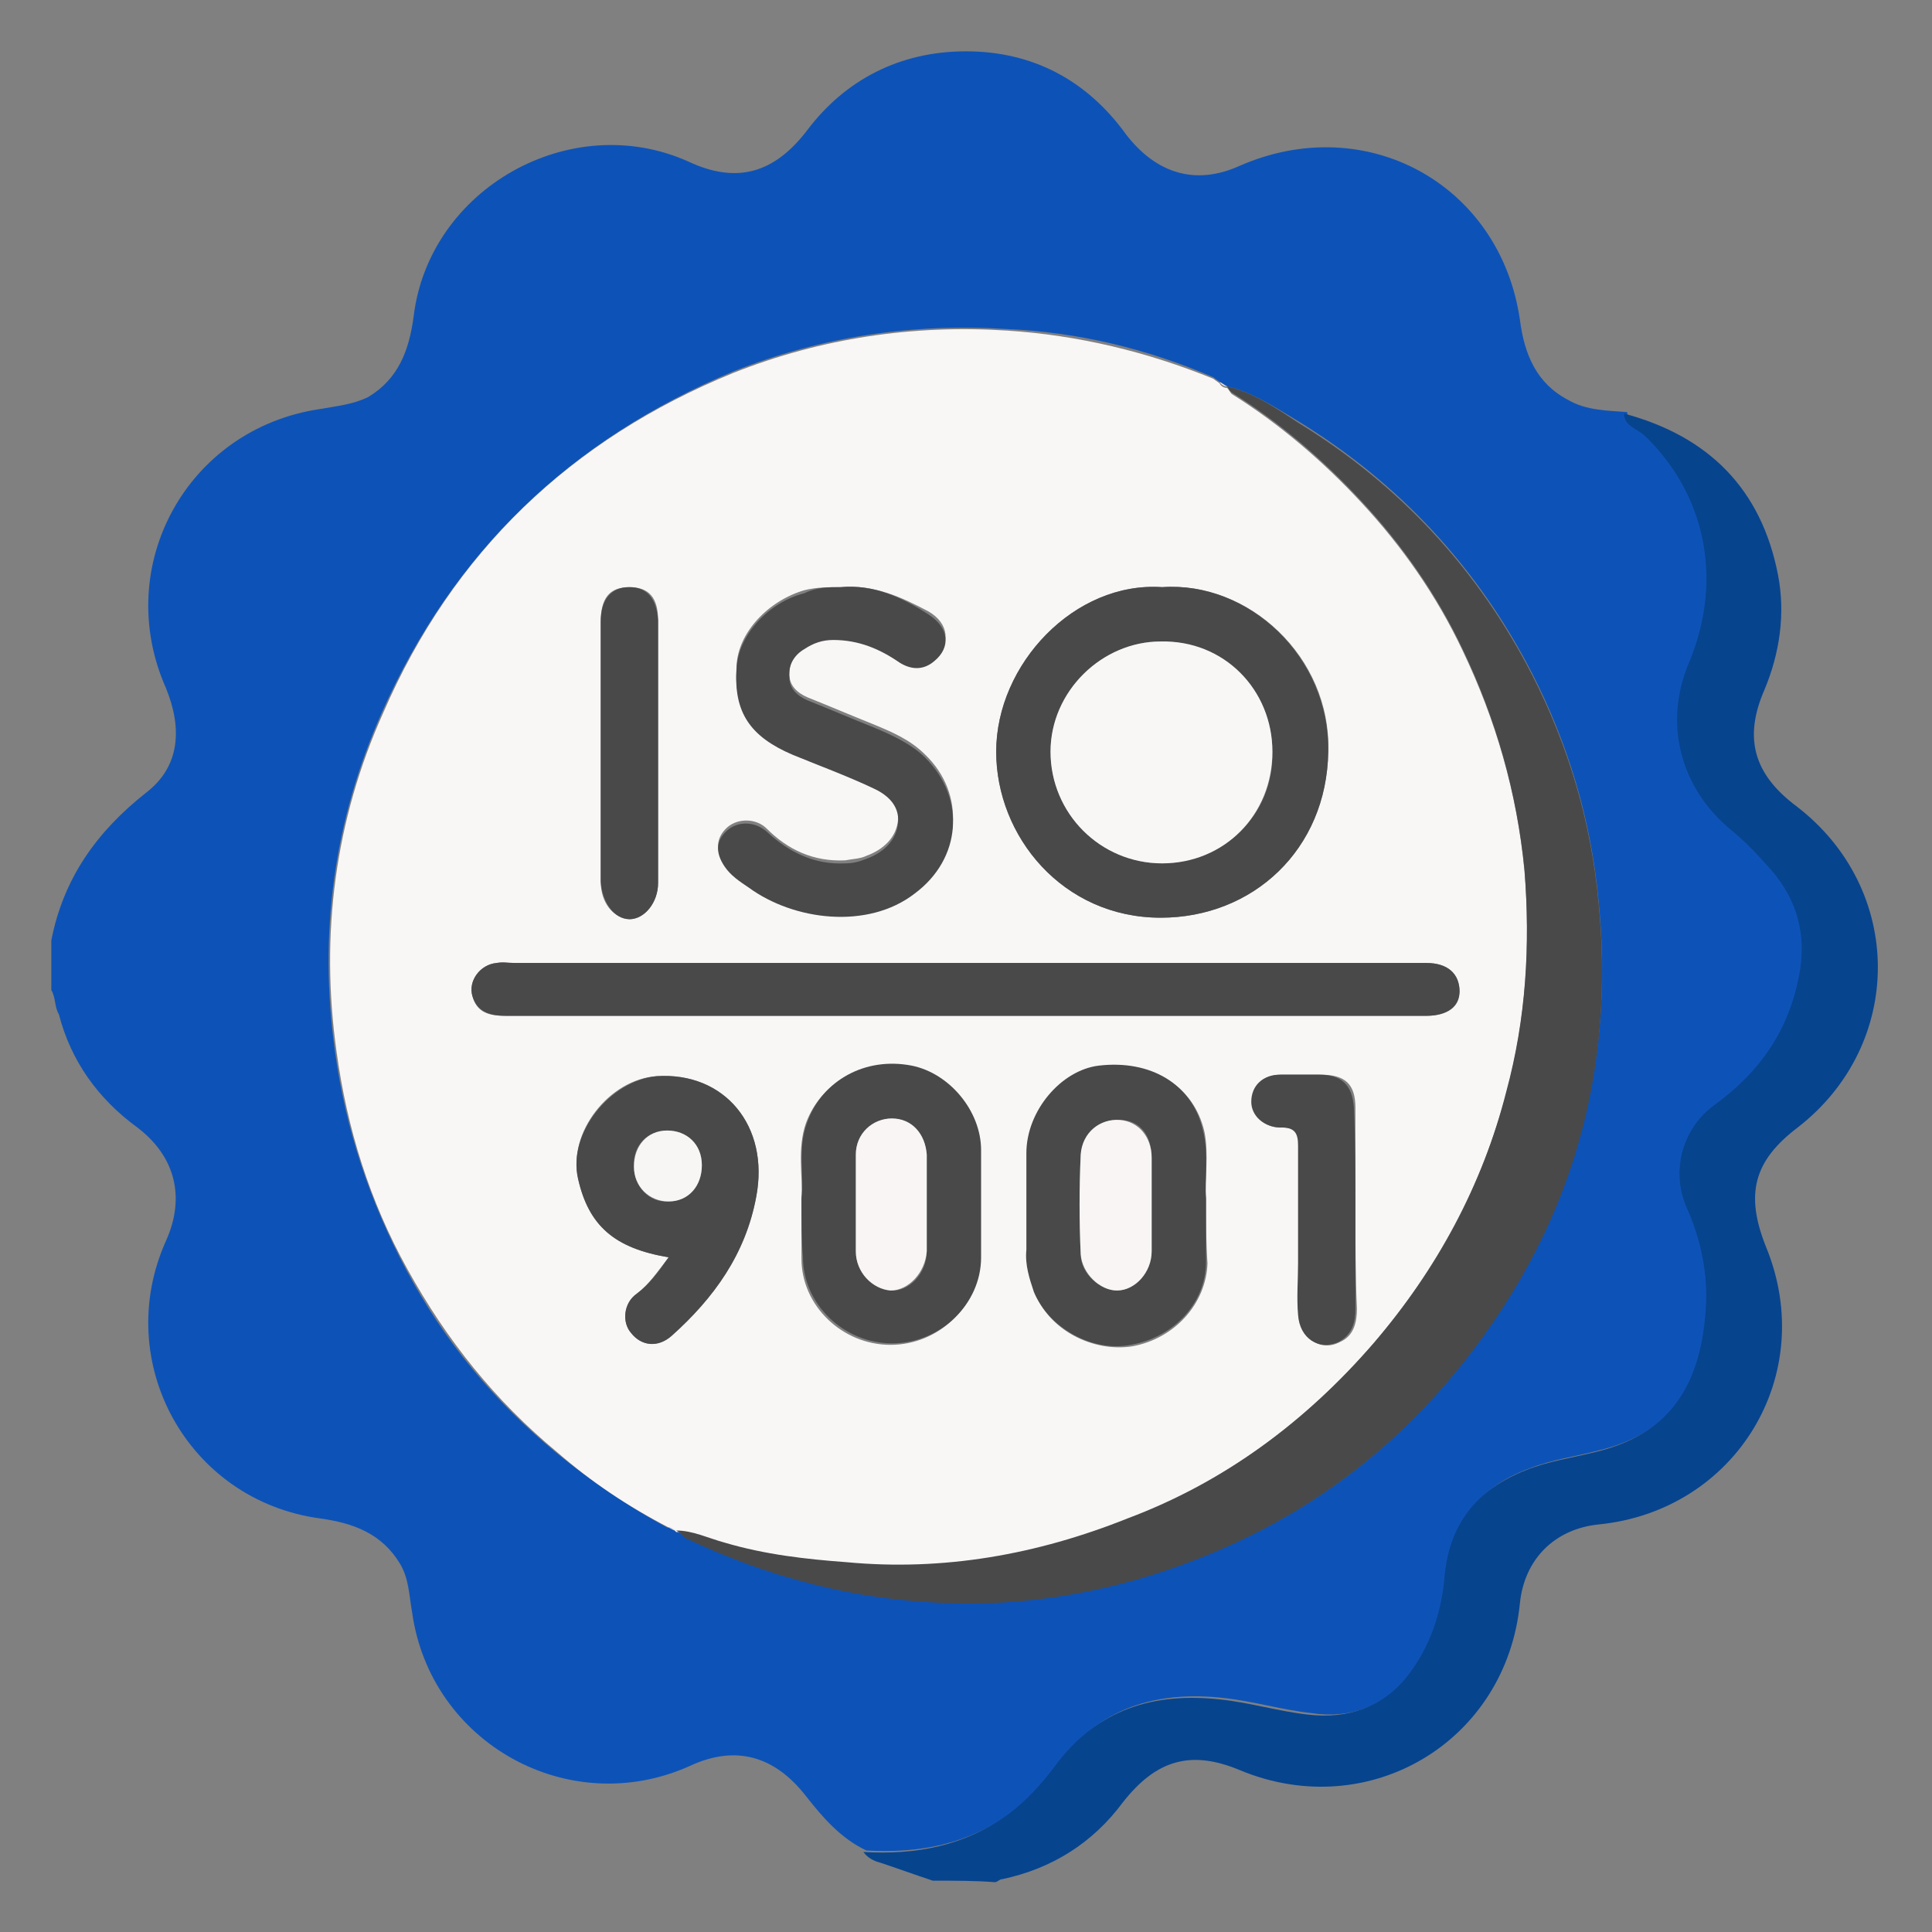
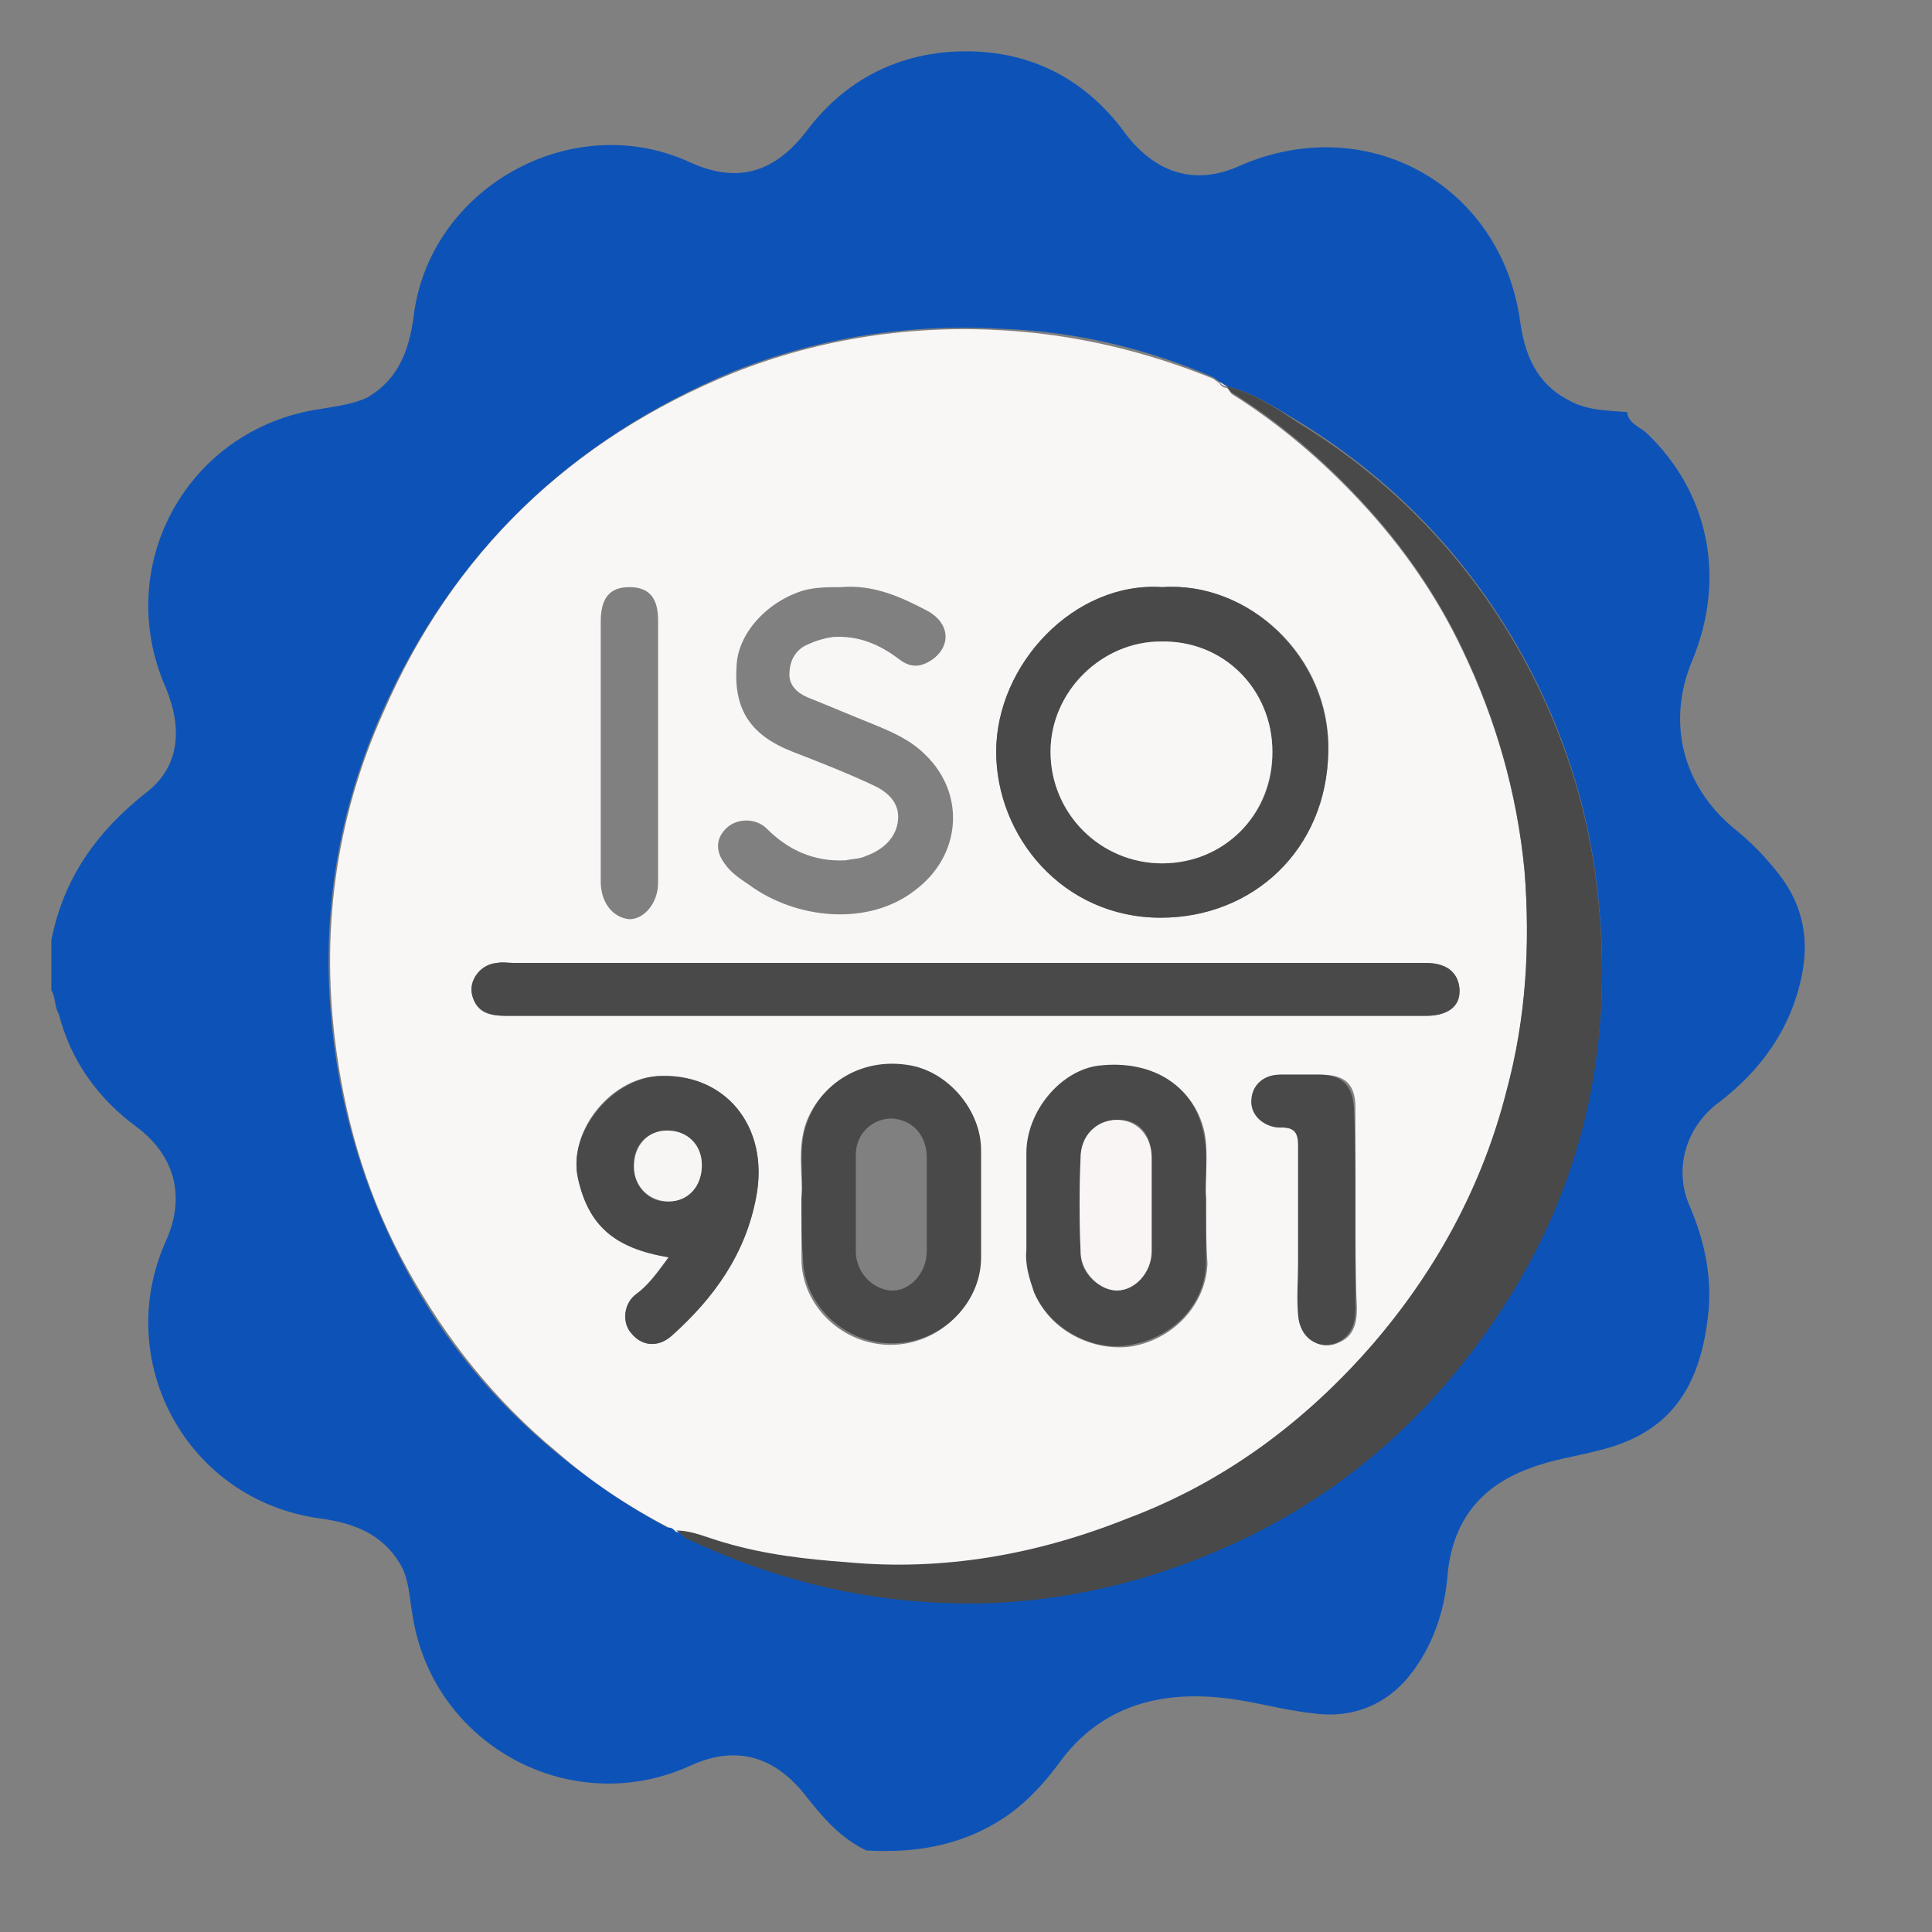
<svg xmlns="http://www.w3.org/2000/svg" id="Layer_1" x="0px" y="0px" viewBox="0 0 128 128" style="enable-background:new 0 0 128 128;" xml:space="preserve">
  <rect x="0" y="0" width="128" height="128" fill="#808080" stroke="none" />
  <style type="text/css"> .st0{fill:#0D53B7;} .st1{fill:#07448E;} .st2{fill:#F9F6F6;} .st3{fill:#494949;} .st4{fill:#ECE0DD;} .st5{fill:#F9F5F5;} .st6{fill:#F8F5F5;} </style>
  <g>
    <path class="st0" d="M3.4,65.6c0-1.1,0-2.2,0-3.3c0.8-4.1,3-7.2,6.3-9.8c2.2-1.7,2.4-4.2,1.3-6.9c-3.6-8.1,1.4-17.2,10.2-18.5 c1.1-0.2,2.2-0.3,3.2-0.8c2-1.2,2.7-3.1,3-5.3c1-8.5,10.4-13.8,18.2-10.3c3.2,1.5,5.7,0.8,7.9-2.1C56,5.3,59.6,3.4,64,3.4 c4.4,0,8,1.9,10.6,5.5c2,2.6,4.6,3.4,7.5,2.1c8.4-3.7,17.3,1.2,18.6,10.2c0.3,2.3,1.1,4.2,3.2,5.3c1.2,0.7,2.6,0.7,3.9,0.8 c0.1,0.8,0.9,1,1.3,1.4c4.1,3.9,5.3,9.6,3,15.1c-1.7,4.1-0.6,8.3,2.8,11.1c1,0.8,1.9,1.7,2.7,2.7c1.7,2,2.3,4.3,1.8,6.9 c-0.7,3.6-2.7,6.4-5.6,8.6c-2.1,1.6-2.9,4.3-1.9,6.7c1,2.3,1.5,4.6,1.3,7c-0.5,5.3-2.7,8.2-7.3,9.3c-1.5,0.4-3.1,0.6-4.6,1.2 c-3.3,1.2-5.1,3.6-5.4,7.1c-0.2,2.4-1,4.7-2.5,6.6c-1.6,2-3.9,2.9-6.5,2.5c-1.9-0.2-3.9-0.8-5.8-1c-4.4-0.5-8.3,0.6-11,4.4 c-0.9,1.2-1.9,2.3-3.1,3.2c-2.9,2.1-6.1,2.7-9.6,2.5c-1.7-0.8-2.9-2.2-4-3.6c-2.1-2.7-4.7-3.4-7.7-2c-8,3.6-17.2-1.5-18.4-10.2 c-0.2-1.1-0.2-2.2-0.8-3.2c-1.2-2-3.1-2.7-5.3-3c-8.8-1.2-13.8-10.4-10.2-18.4c1.3-2.9,0.6-5.6-1.9-7.5c-2.6-1.9-4.4-4.4-5.2-7.5 C3.6,66.7,3.7,66.1,3.4,65.6z M44.8,101.4C44.8,101.4,44.8,101.4,44.8,101.4c0.2,0.1,0.4,0.3,0.6,0.4c5.4,2.7,11.1,4.1,17.2,4.3 c4.4,0.2,8.7-0.4,12.9-1.6c10.2-2.9,18.1-8.8,23.9-17.7c5.4-8.3,7.5-17.4,6.5-27.2c-0.5-5.3-2-10.3-4.4-15 c-3.6-7-8.8-12.6-15.5-16.7c-1.5-0.9-3-1.9-4.7-2.3c0,0,0,0,0,0c-0.2-0.1-0.3-0.2-0.5-0.3c-0.1-0.1-0.3-0.2-0.4-0.3 c-4.4-1.9-9-3-13.7-3.2c-6.2-0.4-12.3,0.5-18.1,2.8C37.8,29.1,30,36.6,25.3,47.2c-3.2,7.2-4.2,14.7-3.1,22.5 c0.7,5.1,2.3,9.9,4.7,14.4c2.5,4.7,5.8,8.7,9.9,12.1c2.3,1.9,4.8,3.6,7.4,5C44.5,101.2,44.6,101.3,44.8,101.4z" />
-     <path class="st1" d="M61.8,124.6c-1.2-0.4-2.3-0.8-3.5-1.2c-0.4-0.1-0.8-0.3-1.1-0.7c3.5,0.2,6.7-0.4,9.6-2.5 c1.2-0.9,2.2-2,3.1-3.2c2.8-3.8,6.6-4.9,11-4.4c1.9,0.2,3.9,0.8,5.8,1c2.6,0.3,4.9-0.5,6.5-2.5c1.5-1.9,2.3-4.2,2.5-6.6 c0.3-3.5,2.1-5.8,5.4-7.1c1.5-0.6,3-0.8,4.6-1.2c4.6-1.1,6.9-4,7.3-9.3c0.2-2.4-0.3-4.8-1.3-7c-1-2.4-0.2-5.2,1.9-6.7 c3-2.2,4.9-4.9,5.6-8.6c0.5-2.6-0.1-4.9-1.8-6.9c-0.8-0.9-1.7-1.9-2.7-2.7c-3.4-2.8-4.5-7.1-2.8-11.1c2.3-5.5,1.1-11.2-3-15.1 c-0.5-0.4-1.3-0.6-1.3-1.4c5.6,1.5,9.1,5,10.2,10.7c0.5,2.6,0.1,5.2-0.9,7.6c-1.4,3.2-0.7,5.6,2.1,7.7c7.2,5.5,7.2,15.8,0.1,21.3 c-2.9,2.2-3.5,4.4-2.1,7.9c3.5,8.5-2,17.5-11.1,18.4c-2.9,0.3-4.9,2.3-5.2,5.2c-0.9,9.2-10,14.6-18.5,11.1 c-3.3-1.4-5.6-0.7-7.8,2.1c-2,2.7-4.7,4.4-8,5.1c-0.2,0-0.3,0.2-0.5,0.2C64.7,124.6,63.3,124.6,61.8,124.6z" />
    <path class="st2" d="M44.3,101.2c-2.7-1.4-5.1-3-7.4-5c-4.1-3.4-7.3-7.4-9.9-12.1c-2.5-4.5-4-9.3-4.7-14.4 c-1.1-7.8-0.1-15.4,3.1-22.5C30,36.6,37.8,29.1,48.6,24.7c5.8-2.3,11.9-3.2,18.1-2.8c4.7,0.3,9.3,1.4,13.7,3.2 c0.1,0.1,0.3,0.2,0.4,0.3c0.1,0.2,0.3,0.3,0.5,0.3c0,0,0,0,0,0c0.1,0.1,0.2,0.3,0.3,0.4c3.2,2,6.1,4.5,8.6,7.2 c2.7,2.9,5,6.2,6.7,9.8c2.2,4.6,3.6,9.4,4.1,14.6c0.4,5,0.1,9.9-1.2,14.7C98.2,78.5,95.2,84.1,91,89c-4.5,5.2-9.9,9.2-16.3,11.7 c-6,2.4-12.1,3.5-18.6,2.9c-2.7-0.3-5.5-0.6-8.1-1.3c-1.1-0.3-2.1-0.8-3.2-0.8c0,0,0,0,0,0C44.6,101.3,44.5,101.2,44.3,101.2z M63.8,67.3c1.6,0,3.2,0,4.9,0c8.6,0,17.2,0,25.8,0c1.3,0,2.1-0.6,2.2-1.6c0-1.2-0.8-1.9-2.2-1.9c-0.2,0-0.4,0-0.6,0 c-19.9,0-39.8,0-59.8,0c-0.4,0-0.8,0-1.2,0C31.8,63.9,31,65,31.3,66c0.3,1.1,1.1,1.3,2.2,1.3C43.6,67.3,53.7,67.3,63.8,67.3z M77,38.9c-5.8-0.4-11,5.1-11,10.9c0,5.6,4.4,11,10.9,11c6.1,0,11-4.5,11.1-11C88.2,43.5,82.7,38.5,77,38.9z M55.7,38.9 c-0.8,0-1.6,0-2.4,0.2c-2.4,0.7-4.4,2.8-4.5,5c-0.2,2.9,0.9,4.6,3.7,5.7c1.8,0.7,3.6,1.4,5.3,2.2c0.9,0.4,1.8,1.1,1.7,2.3 c-0.1,1.2-1,2-2.1,2.4c-0.4,0.2-0.9,0.2-1.4,0.3c-2.1,0.1-3.8-0.7-5.2-2.1c-0.7-0.7-1.9-0.7-2.6-0.1c-0.8,0.7-0.8,1.6-0.2,2.4 c0.4,0.6,1,1,1.6,1.4c3.1,2.3,7.9,2.8,11,0.4c3.1-2.3,3.4-6.4,0.7-9c-1-1-2.2-1.5-3.4-2c-1.5-0.6-2.9-1.2-4.4-1.8 c-0.7-0.3-1.2-0.8-1.2-1.5c0-0.8,0.3-1.5,1-1.9c0.6-0.3,1.2-0.5,1.9-0.6c1.7-0.1,3.1,0.5,4.4,1.5c0.8,0.6,1.5,0.5,2.3-0.1 c1.1-0.9,1-2.3-0.4-3.1C59.8,39.6,57.9,38.7,55.7,38.9z M79.9,79.4c-0.1-1.2,0.2-2.9-0.1-4.4c-0.7-3.1-3.5-4.7-6.9-4.3 c-2.5,0.3-4.8,3-4.8,5.8c0,2.1,0,4.3,0,6.4c0,1,0.2,1.9,0.5,2.8c0.9,2.4,3.8,3.9,6.4,3.5c2.8-0.5,4.9-2.8,5-5.5 C79.9,82.3,79.9,81,79.9,79.4z M53.1,79.4c0,1.5,0,2.8,0,4c0,3.1,2.7,5.7,5.9,5.7c3.2,0,5.9-2.6,5.9-5.7c0-2.4,0-4.7,0-7.1 c0-2.6-2.1-5.2-4.6-5.6c-3.1-0.6-5.9,1-6.9,3.7C52.8,76.1,53.2,77.9,53.1,79.4z M44.3,83.3c-0.7,0.9-1.3,1.8-2.1,2.4 c-0.9,0.7-1,1.9-0.4,2.6c0.7,0.9,1.8,1,2.7,0.2c2.8-2.5,4.9-5.5,5.6-9.2c0.9-4.7-2.1-8.3-6.6-8c-3.1,0.2-5.9,3.7-5.2,6.8 C39,81.2,40.7,82.7,44.3,83.3z M39.8,49.7c0,2.9,0,5.8,0,8.7c0,1.4,0.8,2.4,1.9,2.5c1,0,1.9-1.1,1.9-2.4c0-5.8,0-11.6,0-17.4 c0-1.5-0.6-2.2-1.9-2.2c-1.3,0-1.9,0.7-1.9,2.3C39.8,44,39.8,46.8,39.8,49.7z M89.8,80.1c0-2.2,0-4.5,0-6.7c0-1.6-0.7-2.2-2.3-2.2 c-0.9,0-1.7,0-2.6,0c-1.2,0-1.9,0.7-1.9,1.8c0,0.9,0.8,1.8,2,1.7c0.9,0,1.1,0.4,1.1,1.2c0,2.6,0,5.2,0,7.8c0,1.1,0,2.3,0,3.4 c0.1,1.6,1.4,2.5,2.7,1.8c0.9-0.4,1.1-1.3,1.1-2.2C89.8,84.5,89.8,82.3,89.8,80.1z" />
    <path class="st3" d="M44.8,101.4c1.1,0,2.1,0.5,3.2,0.8c2.7,0.8,5.4,1.1,8.1,1.3c6.4,0.6,12.6-0.5,18.6-2.9 C81.1,98.2,86.5,94.2,91,89c4.2-4.9,7.2-10.4,8.8-16.7c1.3-4.8,1.6-9.7,1.2-14.7c-0.5-5.1-1.9-10-4.1-14.6c-1.7-3.6-4-6.9-6.7-9.8 c-2.6-2.8-5.4-5.2-8.6-7.2c-0.1-0.1-0.2-0.2-0.3-0.4C83,26,84.5,27,86,28c6.7,4.1,11.9,9.7,15.5,16.7c2.4,4.7,3.9,9.7,4.4,15 c1,9.9-1.1,19-6.5,27.2c-5.8,8.8-13.7,14.7-23.9,17.7c-4.2,1.2-8.6,1.8-12.9,1.6c-6-0.2-11.7-1.7-17.2-4.3 C45.2,101.7,45,101.5,44.8,101.4z" />
    <path class="st4" d="M81.3,25.6c-0.2,0-0.4-0.1-0.5-0.3C81,25.4,81.1,25.5,81.3,25.6z" />
-     <path class="st4" d="M44.3,101.2c0.2,0.1,0.3,0.2,0.5,0.2C44.6,101.3,44.5,101.2,44.3,101.2z" />
    <path class="st3" d="M63.8,67.3c-10.1,0-20.2,0-30.3,0c-1.1,0-1.9-0.3-2.2-1.3c-0.3-1,0.5-2.1,1.6-2.2c0.4-0.1,0.8,0,1.2,0 c19.9,0,39.8,0,59.8,0c0.2,0,0.4,0,0.6,0c1.4,0,2.2,0.7,2.2,1.9c0,1-0.8,1.6-2.2,1.6c-8.6,0-17.2,0-25.8,0 C67.1,67.3,65.5,67.3,63.8,67.3z" />
    <path class="st3" d="M77,38.9c5.7-0.4,11.1,4.6,11,10.9c-0.1,6.5-5,11-11.1,11c-6.5,0-10.9-5.4-10.9-11C66,44,71.2,38.5,77,38.9z M84.3,49.8c0-4.1-3.3-7.3-7.4-7.3c-3.9,0-7.3,3.4-7.3,7.3c0,4,3.3,7.4,7.4,7.4C81.2,57.1,84.4,53.9,84.3,49.8z" />
-     <path class="st3" d="M55.7,38.9c2.2-0.2,4.1,0.7,5.8,1.8c1.4,0.9,1.5,2.2,0.4,3.1c-0.7,0.6-1.5,0.6-2.3,0.1 c-1.3-0.9-2.7-1.5-4.4-1.5c-0.7,0-1.3,0.2-1.9,0.6c-0.7,0.4-1.1,1.1-1,1.9c0,0.7,0.5,1.2,1.2,1.5c1.5,0.6,2.9,1.2,4.4,1.8 c1.2,0.5,2.5,1.1,3.4,2c2.7,2.7,2.4,6.7-0.7,9c-3.1,2.4-8,1.8-11-0.4c-0.6-0.4-1.2-0.8-1.6-1.4c-0.6-0.9-0.6-1.7,0.2-2.4 c0.7-0.6,1.8-0.6,2.6,0.1c1.5,1.4,3.2,2.2,5.2,2.1c0.5,0,0.9-0.1,1.4-0.3c1.1-0.4,2-1.2,2.1-2.4c0.1-1.2-0.8-1.9-1.7-2.3 c-1.7-0.8-3.6-1.5-5.3-2.2c-2.8-1.2-3.9-2.8-3.7-5.7c0.1-2.2,2.1-4.4,4.5-5C54.1,38.9,54.9,38.9,55.7,38.9z" />
    <path class="st3" d="M79.9,79.4c0,1.6,0,2.9,0,4.2c0,2.7-2.1,5-5,5.5c-2.5,0.5-5.4-1.1-6.4-3.5c-0.3-0.9-0.6-1.8-0.5-2.8 c0-2.1,0-4.3,0-6.4c0-2.8,2.3-5.5,4.8-5.8c3.4-0.4,6.2,1.2,6.9,4.3C80.1,76.5,79.8,78.1,79.9,79.4z M76.3,79.9c0-1.1,0-2.1,0-3.2 c0-1.5-0.8-2.5-2.1-2.5c-1.3-0.1-2.5,0.9-2.6,2.3c-0.1,2.2-0.1,4.4,0,6.6c0,1.3,1.3,2.4,2.4,2.4c1.2,0,2.3-1.2,2.3-2.6 C76.3,81.9,76.3,80.9,76.3,79.9z" />
    <path class="st3" d="M53.1,79.4c0.2-1.5-0.3-3.3,0.4-5.1c1-2.7,3.8-4.3,6.9-3.7c2.5,0.5,4.6,3,4.6,5.6c0,2.4,0,4.7,0,7.1 c0,3.1-2.7,5.7-5.9,5.7c-3.2,0-5.9-2.6-5.9-5.7C53.1,82.2,53.1,81,53.1,79.4z M61.4,79.7c0-1.1,0-2.1,0-3.2c-0.1-1.4-1-2.3-2.3-2.4 c-1.3,0-2.4,1-2.4,2.4c0,2.1,0,4.3,0,6.4c0,1.4,1.1,2.5,2.3,2.6c1.2,0.1,2.4-1.1,2.4-2.6C61.4,81.9,61.4,80.8,61.4,79.7z" />
    <path class="st3" d="M44.3,83.3c-3.6-0.6-5.3-2.1-6-5.2c-0.7-3,2.1-6.5,5.2-6.8c4.5-0.3,7.5,3.3,6.6,8c-0.7,3.8-2.8,6.7-5.6,9.2 c-0.9,0.8-2,0.7-2.7-0.2c-0.6-0.7-0.5-2,0.4-2.6C43,85.1,43.6,84.3,44.3,83.3z M42,77.3c0,1.3,1,2.4,2.3,2.3c1.3,0,2.2-1.1,2.2-2.4 c0-1.4-1-2.3-2.3-2.3C42.9,74.9,41.9,75.9,42,77.3z" />
-     <path class="st3" d="M39.8,49.7c0-2.8,0-5.7,0-8.5c0-1.5,0.7-2.3,1.9-2.3c1.2,0,1.8,0.8,1.9,2.2c0,5.8,0,11.6,0,17.4 c0,1.3-0.9,2.4-1.9,2.4c-1,0-1.8-1.1-1.9-2.5C39.8,55.5,39.8,52.6,39.8,49.7z" />
    <path class="st3" d="M89.8,80.1c0,2.2,0,4.4,0,6.6c0,0.9-0.2,1.7-1.1,2.2c-1.3,0.6-2.6-0.2-2.7-1.8c-0.1-1.1,0-2.3,0-3.4 c0-2.6,0-5.2,0-7.8c0-0.8-0.2-1.2-1.1-1.2c-1.2,0-2-0.8-2-1.7c0-1.1,0.8-1.8,1.9-1.8c0.9,0,1.7,0,2.6,0c1.5,0,2.2,0.7,2.3,2.2 C89.8,75.6,89.8,77.8,89.8,80.1z" />
    <path class="st2" d="M84.3,49.8c0,4.2-3.2,7.4-7.3,7.4c-4.1,0-7.4-3.3-7.4-7.4c0-4,3.4-7.3,7.3-7.3C81.1,42.4,84.3,45.7,84.3,49.8z " />
    <path class="st5" d="M76.3,79.9c0,1,0,2,0,3c0,1.4-1.1,2.6-2.3,2.6c-1.1,0-2.3-1.1-2.4-2.4c-0.1-2.2-0.1-4.4,0-6.6 c0.1-1.5,1.3-2.4,2.6-2.3c1.2,0.1,2.1,1.1,2.1,2.5C76.3,77.8,76.3,78.8,76.3,79.9z" />
-     <path class="st5" d="M61.4,79.7c0,1.1,0,2.1,0,3.2c-0.1,1.4-1.2,2.6-2.4,2.6c-1.2-0.1-2.3-1.2-2.3-2.6c0-2.1,0-4.3,0-6.4 c0-1.4,1.1-2.4,2.4-2.4c1.3,0,2.2,1,2.3,2.4C61.4,77.6,61.4,78.7,61.4,79.7z" />
    <path class="st6" d="M42,77.3c0-1.4,0.9-2.4,2.2-2.4c1.3,0,2.3,0.9,2.3,2.3c0,1.4-0.9,2.4-2.2,2.4C43,79.6,42,78.6,42,77.3z" />
  </g>
</svg>